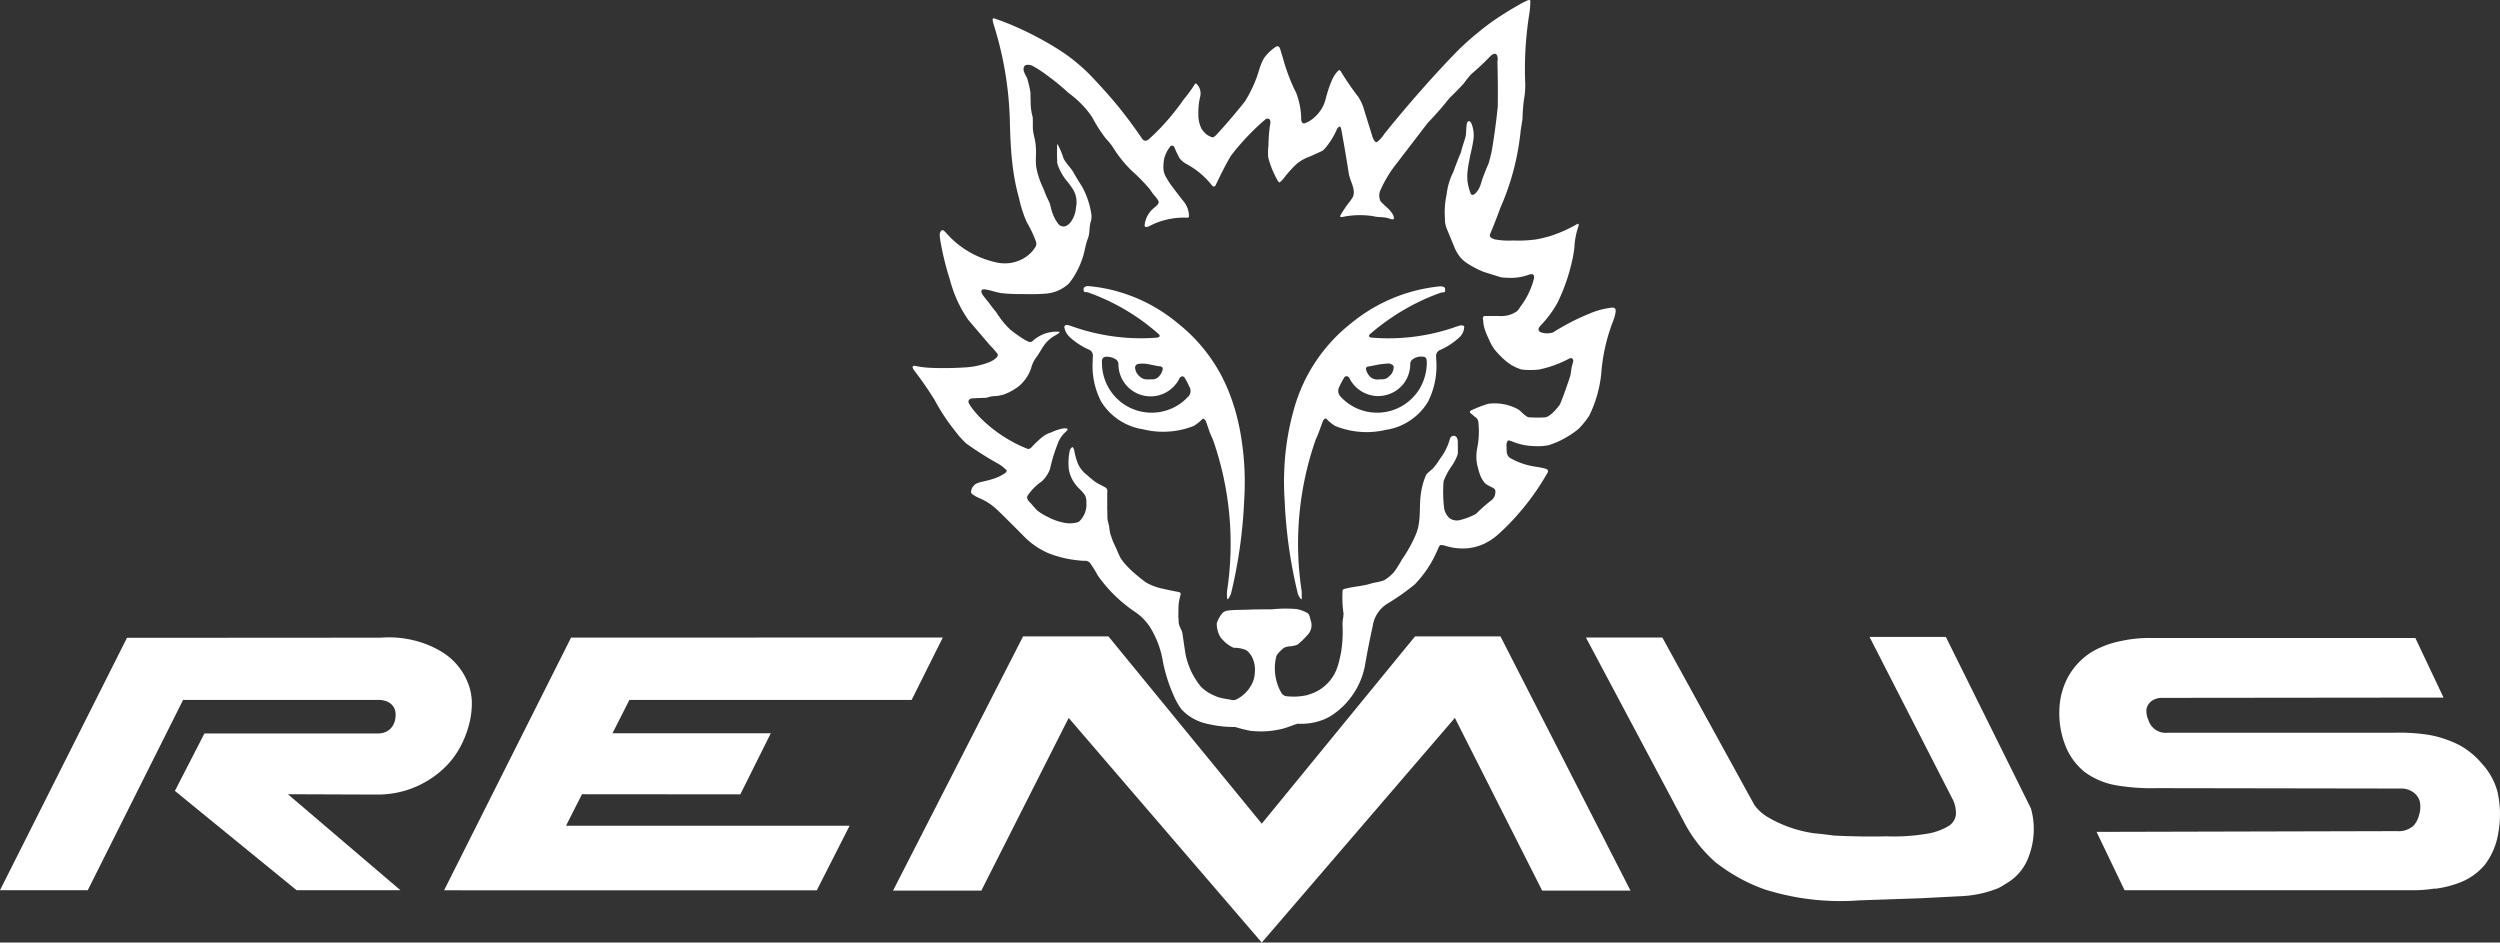
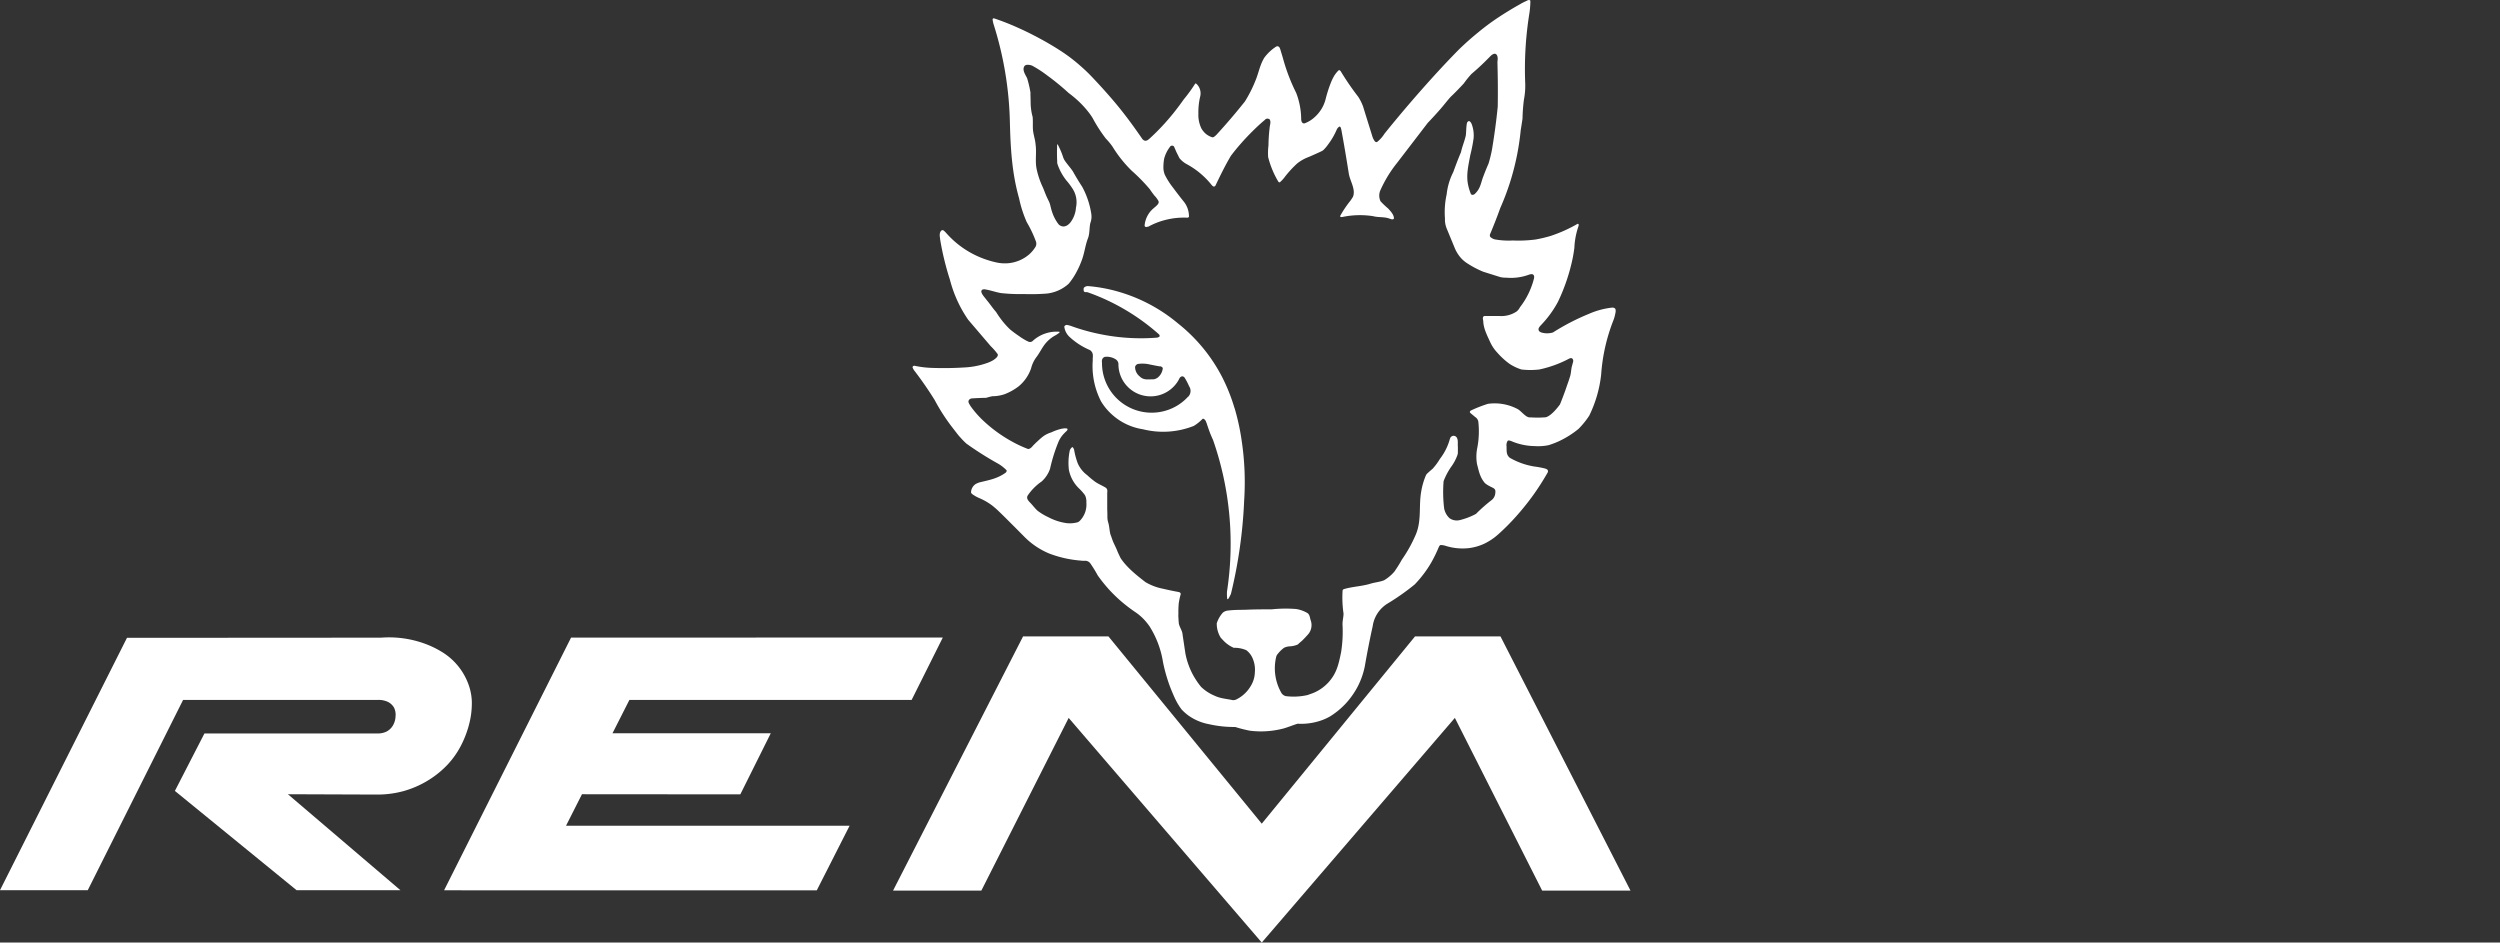
<svg xmlns="http://www.w3.org/2000/svg" viewBox="0 0 755.45 284.82">
  <rect x="0" y="0" width="755.45" height="284.82" fill="#333333" stroke="none" />
  <defs>
    <style>.cls-1{fill:#fff;fill-rule:evenodd;}</style>
  </defs>
  <g id="Layer_2" data-name="Layer 2">
    <g id="Layer_1-2" data-name="Layer 1">
      <path class="cls-1" d="M373.05,123.33a54.83,54.83,0,0,0-3.83-9.56,49.61,49.61,0,0,0-5.81-8.75,50.26,50.26,0,0,0-7.52-7.35,49.14,49.14,0,0,0-17.27-9.33,46.81,46.81,0,0,0-9.75-1.88,1.63,1.63,0,0,0-1.36.52,1.89,1.89,0,0,0,0,1c.27.48.77.21,1.15.34a64.26,64.26,0,0,1,7.74,3.3,65.85,65.85,0,0,1,7.24,4.28,65,65,0,0,1,6.62,5.17c.13.23.41.6-.23.84a1.48,1.48,0,0,1-.41.12,61.63,61.63,0,0,1-17.51-1.13,60.25,60.25,0,0,1-8.45-2.39,7.18,7.18,0,0,0-1.31-.33c-.25,0-.87.32-.72.7a5.1,5.1,0,0,0,1.43,2.8,21.07,21.07,0,0,0,6.31,4.11c1.26.91.76,2,.84,3.11a23.31,23.31,0,0,0,2.49,12.36,17.42,17.42,0,0,0,3.31,4,17.91,17.91,0,0,0,9.34,4.45,25.15,25.15,0,0,0,15.38-1,12.82,12.82,0,0,0,2.61-2.09c.41-.35,1,.45,1.14.9,0,.11.09.23.14.35s.07.23.18.56c.23.69.67,2,1.09,3,.22.52.44,1,.68,1.55a95.12,95.12,0,0,1,4.21,45.73,12,12,0,0,0,.07,2.32c.19.14.43-.21.56-.46l.55-1.09a144.53,144.53,0,0,0,4-28.23,84.7,84.7,0,0,0-.83-18.62,68.93,68.93,0,0,0-2.06-9.3ZM343,110.88a1.22,1.22,0,0,1,.83-.89,9.26,9.26,0,0,1,3.48.12l1.9.38,1.16.21h.22c.24,0,.74.23.78.62a4.15,4.15,0,0,1-1.45,2.71,2.6,2.6,0,0,1-1.81.6c-1.25,0-2.58.28-3.71-.88a3.66,3.66,0,0,1-1.4-2.91Zm16,9a14.62,14.62,0,0,1-3.47,2.8A15,15,0,0,1,333,109.57a1.84,1.84,0,0,1,0-.74,1.23,1.23,0,0,1,.9-1,5,5,0,0,1,3.23.74,1.86,1.86,0,0,1,.84,1.3,9.72,9.72,0,0,0,4.48,8.37,9.59,9.59,0,0,0,3,1.27,9.7,9.7,0,0,0,9.13-2.61,9.34,9.34,0,0,0,1.87-2.66c.49-.67,1.05-.63,1.47-.19a18.25,18.25,0,0,1,1.4,2.66,2.52,2.52,0,0,1-.3,3.21Z" />
      <path class="cls-1" d="M488.17,93.48c0-.28-.55-.57-1-.53a23.88,23.88,0,0,0-7,1.88,68.43,68.43,0,0,0-10.89,5.63,6.13,6.13,0,0,1-3.55,0c-.22-.12-.65-.22-.79-.73s.23-.94.62-1.39a31.66,31.66,0,0,0,5.21-7.11,57.35,57.35,0,0,0,4.55-13.63c.16-.89.3-1.77.42-2.66A23,23,0,0,1,477,68.31c.05-.26.15-.66-.26-.69a43.29,43.29,0,0,1-8.19,3.68c-.81.24-1.63.45-2.21.59-1.11.26-1.57.34-2.31.48a39.55,39.55,0,0,1-6.88.3,23.46,23.46,0,0,1-5.55-.35,3.53,3.53,0,0,1-1.26-.72,1,1,0,0,1,0-1c1.07-2.56,2.09-5.15,3-7.71a75.9,75.9,0,0,0,2.9-7.61,76.7,76.7,0,0,0,3.29-15.93q.28-1.73.54-3.45a55,55,0,0,1,.42-5.73,22.1,22.1,0,0,0,.39-5.26A105.88,105.88,0,0,1,462.09,4.4a26.25,26.25,0,0,0,.36-4.16c-.39-.56-1,0-1.52.19a15.48,15.48,0,0,0-1.55.81q-3.37,1.89-6.58,4a70.59,70.59,0,0,0-6.2,4.61c-2,1.62-3.92,3.34-5.77,5.13q-3.93,4-7.74,8.2t-7.48,8.49q-3.67,4.29-7.22,8.69a10.29,10.29,0,0,1-2.22,2.52c-.24.14-.58.07-.84-.35a4.72,4.72,0,0,1-.65-1.38c-.92-3-1.85-5.89-2.76-8.9a14.72,14.72,0,0,0-1.49-3,82.5,82.5,0,0,1-5.32-7.76c-.15-.18-.4-.38-.59-.25a8.21,8.21,0,0,0-1.66,2.23,11.43,11.43,0,0,0-.51,1.06,36.8,36.8,0,0,0-1.25,3.52c-.19.62-.36,1.25-.52,1.89a10.86,10.86,0,0,1-1.26,3,11.3,11.3,0,0,1-2.11,2.51,9.18,9.18,0,0,1-3,1.83.76.76,0,0,1-.87-.52,2.22,2.22,0,0,1-.15-.89,22.54,22.54,0,0,0-1.5-7.78,56.67,56.67,0,0,1-3.87-10c-.15-.53-.3-1.08-.47-1.62s-.33-1.09-.42-1.39a3.12,3.12,0,0,0-.26-.66.74.74,0,0,0-1-.36l-.12.07a13.69,13.69,0,0,0-3.51,3.32c-1.36,2.23-1.69,4.61-2.68,6.94a38.55,38.55,0,0,1-3.18,6.28c-2.64,3.32-5.44,6.62-8.54,10-.47.47-1,1-1.46.77a5.71,5.71,0,0,1-1.8-1,6.33,6.33,0,0,1-1.34-1.62,9.46,9.46,0,0,1-.91-4.51,20.22,20.22,0,0,1,.53-5.08,4,4,0,0,0-.27-2.76,3.57,3.57,0,0,0-1-1.25.3.3,0,0,0-.27.12,45.1,45.1,0,0,1-3.42,4.7q-1.49,2.13-3.12,4.16c-1.09,1.35-2.22,2.66-3.41,3.93s-2.62,2.71-4,3.93c-.64.52-1.2.75-1.93,0-1.59-2.28-3.22-4.62-4.94-6.85-1.52-2-3.1-3.93-4.73-5.81s-3.31-3.73-5-5.52c-1-1.07-2-2.09-3.09-3.08s-2.17-1.92-3.31-2.82a48.86,48.86,0,0,0-4-2.83c-1.65-1.07-3.79-2.34-6-3.53s-4.42-2.29-6.7-3.3a75.19,75.19,0,0,0-7.1-2.78c-.13,0-.4,0-.43.34a9.12,9.12,0,0,0,.28,1.38A105.39,105.39,0,0,1,305.17,37c.19,7.63.6,15.28,2.78,22.94a36,36,0,0,0,2.31,7.18,35.32,35.32,0,0,1,2.83,6,2,2,0,0,1-.35,1.73,9.68,9.68,0,0,1-1.72,2,11.23,11.23,0,0,1-3,1.86,11.4,11.4,0,0,1-3.45.84,12.13,12.13,0,0,1-3.89-.34,28.84,28.84,0,0,1-5.17-1.74,27.91,27.91,0,0,1-9.71-7.2c-.5-.48-.91-1.09-1.48-.45-.59.84-.28,1.71-.22,2.58a85.45,85.45,0,0,0,2.95,12.13,38.75,38.75,0,0,0,1.36,4.24,40.12,40.12,0,0,0,1.85,4.06,39.65,39.65,0,0,0,2.31,3.8l6.78,7.94a20.12,20.12,0,0,1,2.11,2.41c.22.45-.15,1-.8,1.48a6,6,0,0,1-.66.46,10.72,10.72,0,0,1-2,.87,23.85,23.85,0,0,1-6.64,1.25,99.47,99.47,0,0,1-10.07.12,29.49,29.49,0,0,1-4.87-.62.57.57,0,0,0-.68.4,3.75,3.75,0,0,0,.68,1.22c2.2,2.88,4.19,5.78,6,8.69a58,58,0,0,0,4.5,7.18c.84,1.14,1.72,2.24,2.3,3a14.55,14.55,0,0,0,1.12,1.31,21.23,21.23,0,0,0,1.7,1.72,100.58,100.58,0,0,0,9.69,6.12,12.19,12.19,0,0,1,2.4,1.89c.16.21,0,.51-.22.75-2.49,1.8-4.93,2.22-7.51,2.85a5.15,5.15,0,0,0-1.69.67,3.15,3.15,0,0,0-1.28,2.4c0,.41.63.76,1,1a10.87,10.87,0,0,0,1.16.63,21.18,21.18,0,0,1,2.25,1.09,17.85,17.85,0,0,1,2.08,1.38,26.05,26.05,0,0,1,2,1.77c1.51,1.44,3.35,3.31,5.05,5l2.56,2.58a22.86,22.86,0,0,0,7.57,5.09,34,34,0,0,0,9.34,2.11,8.1,8.1,0,0,0,1.3.07,1.94,1.94,0,0,1,1.72.76,38.45,38.45,0,0,1,2.26,3.67A45.81,45.81,0,0,0,335,178a44.3,44.3,0,0,0,3.73,3.65,46.75,46.75,0,0,0,4.13,3.18,15.86,15.86,0,0,1,2.48,2,17.92,17.92,0,0,1,2.05,2.47,28.68,28.68,0,0,1,4.06,10.86,49.37,49.37,0,0,0,2,7.06c.43,1.14.91,2.27,1.25,3.05s.56,1.21.78,1.63a19.09,19.09,0,0,0,1.53,2.43,14.28,14.28,0,0,0,2,1.81,15.55,15.55,0,0,0,6.25,2.68,34.16,34.16,0,0,0,8,.86,40.44,40.44,0,0,0,4.46,1.13,26.93,26.93,0,0,0,10.19-.69c1.4-.41,2.81-1,4.2-1.43a18.48,18.48,0,0,0,7-.94,16,16,0,0,0,2.8-1.26,23.22,23.22,0,0,0,4.84-4,24.13,24.13,0,0,0,3.6-5.18,23.44,23.44,0,0,0,2.06-5.93q1.06-6.12,2.4-12.21a9.34,9.34,0,0,1,.8-2.67,9.61,9.61,0,0,1,3.69-4.12,69.43,69.43,0,0,0,8.19-5.77,33.62,33.62,0,0,0,2.74-3.21,33,33,0,0,0,2.33-3.52,41.67,41.67,0,0,0,2.19-4.51c.11-.22.26-.61.64-.68a5.39,5.39,0,0,1,1.59.3,17.09,17.09,0,0,0,7,.63,15.78,15.78,0,0,0,4.51-1.31,17.91,17.91,0,0,0,4.34-2.93,66.25,66.25,0,0,0,5.35-5.38,78.11,78.11,0,0,0,5.11-6.36,76.88,76.88,0,0,0,4.39-6.87.73.73,0,0,0-.15-.9,2.85,2.85,0,0,0-.83-.34,28.87,28.87,0,0,0-3.06-.56,21.78,21.78,0,0,1-7.4-2.63c-1.23-1-.91-2.34-1-3.53a2.38,2.38,0,0,1,.37-1.62c.32-.21.71,0,1.06.1a18.63,18.63,0,0,0,7.06,1.51,15.79,15.79,0,0,0,4.23-.28,26.39,26.39,0,0,0,3.2-1.23A28.18,28.18,0,0,0,477,129.6a24.82,24.82,0,0,0,3.24-4,37.5,37.5,0,0,0,3.6-12.43,55.2,55.2,0,0,1,3.66-16.28,11.4,11.4,0,0,0,.53-1.72c.06-.29.12-.58.15-.77a2.12,2.12,0,0,0,0-.87Zm-13.08,16.88c-.4,1.26-.28,2.52-.77,3.76-.2.67-.36,1.14-.67,2l-.58,1.68c-.4,1.14-.95,2.57-1.24,3.31-.13.33-.16.42-.2.51a6,6,0,0,1-.27.63c-1,1.36-2.6,3.22-4,3.76a2.53,2.53,0,0,1-.77.12l-1.24.06c-.91,0-2.05,0-2.67-.06h-.49c-1.2-.06-2.44-1.86-3.57-2.51a14.87,14.87,0,0,0-9-1.59,40.69,40.69,0,0,0-5.11,2c-.3.17-.45.47-.27.68.5.5,1,.81,1.47,1.27a2.07,2.07,0,0,1,1,1.36,26.23,26.23,0,0,1-.27,7.81,13.37,13.37,0,0,0-.11,5.12c.53,1.94.81,3.84,2.32,5.64a1.48,1.48,0,0,0,.26.24,8,8,0,0,0,1.11.7c.39.21.79.41,1.19.6.84.5.67,1.07.64,1.58a3,3,0,0,1-1,2,46.67,46.67,0,0,0-4.84,4.26,20.78,20.78,0,0,1-4.75,1.84,3.8,3.8,0,0,1-3.25-.55,5.41,5.41,0,0,1-1.61-2.91,40.31,40.31,0,0,1-.17-8.29,20.56,20.56,0,0,1,2.22-4.23,13.85,13.85,0,0,0,2-3.78,2.82,2.82,0,0,0,.09-.71v-1.75c-.1-.91.17-1.86-.36-2.73a1.11,1.11,0,0,0-1.52-.31l-.11.08c-.33.26-.31.49-.43.71a17.28,17.28,0,0,1-3,6,18.62,18.62,0,0,1-2.22,3c-.5.42-1.1.94-1.51,1.33a2.09,2.09,0,0,0-.47.56,21.25,21.25,0,0,0-1.46,5c-.78,4.37.17,8.73-1.64,13a42.12,42.12,0,0,1-4.21,7.57,37,37,0,0,1-2.28,3.64,12.43,12.43,0,0,1-3.1,2.59c-1.36.53-2.64.6-4,1-2.68.84-5.34.86-8,1.63-.2.07-.48.16-.52.43a33.42,33.42,0,0,0,.28,7c0,1-.32,2.17-.31,3.25a39.8,39.8,0,0,1-.43,8.45c-.53,2.57-1.06,5.26-2.59,7.51a12.8,12.8,0,0,1-6.93,5.18l-.57.22a18.86,18.86,0,0,1-6.22.38,2.1,2.1,0,0,1-1.72-1,14.94,14.94,0,0,1-1.56-11,2,2,0,0,1,.41-.75c.12-.15.3-.37.5-.59a7.13,7.13,0,0,1,.61-.62,9.58,9.58,0,0,1,.85-.7,4.64,4.64,0,0,1,1.55-.42,7.16,7.16,0,0,0,2.46-.51,1.54,1.54,0,0,0,.5-.42l.91-.77c.67-.66,1.3-1.33,1.89-2a4.28,4.28,0,0,0,.73-4.17c-.26-.71-.21-1.49-.88-2.13a9.54,9.54,0,0,0-3.55-1.29,40.21,40.21,0,0,0-7.36.1c-2.41,0-4.83,0-7.24.1-1.92.09-3.84,0-5.76.25a2.93,2.93,0,0,0-1.77.66,9,9,0,0,0-1.83,3.2,8,8,0,0,0,1.22,4.39l.71.75a9.49,9.49,0,0,0,3.2,2.27,9.14,9.14,0,0,1,3.79.72,6,6,0,0,1,2,2.67,8.55,8.55,0,0,1,.59,4.06,8.26,8.26,0,0,1-1.24,4.1,10.21,10.21,0,0,1-1.81,2.28,10,10,0,0,1-2.36,1.68,2.12,2.12,0,0,1-1.32.3c-1.81-.4-3.64-.47-5.39-1.31a13.26,13.26,0,0,1-4.13-2.69,23.58,23.58,0,0,1-2.15-3.11,21.4,21.4,0,0,1-1.6-3.43,21.79,21.79,0,0,1-1-3.64l-.86-5.77c-.07-1.07-.95-2.13-1.13-3.32a3.74,3.74,0,0,0-.06-.68,8.59,8.59,0,0,0-.05-1,9.77,9.77,0,0,1,0-1.21,28.44,28.44,0,0,1,.1-3.06,21.11,21.11,0,0,1,.61-2.84c0-.34-.38-.54-.51-.58-1.61-.3-3.2-.62-4.79-1a16.62,16.62,0,0,1-5.34-2c-2.73-2.09-5.71-4.49-7.53-7.26-.34-.68-.65-1.35-.94-2-.33-.9-.81-1.8-1.22-2.72s-.55-1.57-.89-2.37c-.37-1.29-.32-2.61-.78-3.94a6.48,6.48,0,0,1-.17-1.58c0-.5,0-1.31-.05-2.11v-4.83c0-.57.22-1.16-.39-1.7-1.13-.71-2.23-1.1-3.31-1.87a27.05,27.05,0,0,1-2.4-2,8.34,8.34,0,0,1-1.6-1.54,9.25,9.25,0,0,1-1.17-1.9,22.15,22.15,0,0,1-1.13-4.17c-.1-.34-.38-.95-.62-.78a2,2,0,0,0-.7,1A18.24,18.24,0,0,0,323,142a10.73,10.73,0,0,0,2.92,5.46,15.93,15.93,0,0,1,1.71,1.87,2.82,2.82,0,0,1,.35.57,4.71,4.71,0,0,1,.3,2,7,7,0,0,1-2,5.5,2,2,0,0,1-.67.43,8.81,8.81,0,0,1-3.39.24,16.66,16.66,0,0,1-5.44-1.79,17.23,17.23,0,0,1-3.32-2c-.92-.9-1.38-1.58-2.2-2.42s-1.09-1.44-.71-2.12a16.09,16.09,0,0,1,4.22-4.25,9.25,9.25,0,0,0,2.53-3.81,49.76,49.76,0,0,1,2.59-8.26,8.44,8.44,0,0,1,1.9-2.68c.29-.34.84-.68.79-1s-.3-.27-.47-.29a3,3,0,0,0-.6,0l-.68.1a15.4,15.4,0,0,0-3.16,1.11,8.35,8.35,0,0,0-2.33,1.12,18.69,18.69,0,0,0-1.58,1.34l-.76.7-.84.84c-.52.67-1.08,1.09-1.56,1a37.31,37.31,0,0,1-5-2.35A42.57,42.57,0,0,1,297,127a29.74,29.74,0,0,1-3.72-4.28c-.31-.56-.8-1.14-.57-1.68a1.18,1.18,0,0,1,1-.65c1.45-.1,2.88-.15,4.32-.18a15.08,15.08,0,0,1,1.87-.48,11.42,11.42,0,0,0,3.66-.61,16.76,16.76,0,0,0,4.27-2.39,12.12,12.12,0,0,0,3.76-5.47,9.44,9.44,0,0,1,1.42-3.11c1.12-1.43,1.82-3,2.82-4.25a10.5,10.5,0,0,1,1.36-1.39,9.27,9.27,0,0,1,1.6-1.1,7.78,7.78,0,0,0,1.32-.88c.09-.11.11-.21,0-.28a10.69,10.69,0,0,0-8.16,2.88,1.27,1.27,0,0,1-1.4,0,4.47,4.47,0,0,1-.69-.35c-.23-.12-.58-.33-.93-.55s-.69-.44-1-.68c-.93-.62-1.83-1.29-2.7-2A25.4,25.4,0,0,1,302.9,97a30.08,30.08,0,0,1-1.9-2.72c-1.1-1.23-1.86-2.47-2.92-3.7-.62-.86-1.56-1.74-1.55-2.62.21-.59.63-.49.86-.55,1.62.19,3.45.88,5.06,1.15a50.43,50.43,0,0,0,6.84.29,60.58,60.58,0,0,0,7-.14,11.67,11.67,0,0,0,6.67-3,20.81,20.81,0,0,0,2.39-3.62,25.35,25.35,0,0,0,1.37-3c1-2.42,1.16-4.87,2.09-7.21.51-1.5.34-3,.66-4.46a5.5,5.5,0,0,0,.28-2.9A24.86,24.86,0,0,0,327,56.41q-1.5-2.29-2.78-4.59c-.77-1.19-1.86-2.31-2.64-3.56a5.8,5.8,0,0,1-.4-1l-.27-.77A25.91,25.91,0,0,0,319.8,44c-.09-.2-.28-.57-.35-.28-.05.57,0,1.13-.05,1.7,0,1,0,2.36.06,3.08v.6l.06.39a16.35,16.35,0,0,0,2.69,5,20.1,20.1,0,0,1,1.73,2.28,7.53,7.53,0,0,1,1.2,5.95,8.32,8.32,0,0,1-1.73,4.56c-1.22,1.43-2.51,1.43-3.48.56a12.29,12.29,0,0,1-2.07-4c-.33-.92-.43-1.91-.81-2.78-.09-.2-.18-.4-.29-.6l-.42-.88c-.53-1.16-.89-2.31-1.45-3.47a25.16,25.16,0,0,1-1.59-4.79c-.6-2.58,0-5.1-.37-7.65-.09-1.34-.56-2.69-.74-4s0-2.91-.15-4.36a16.8,16.8,0,0,1-.6-4.11c0-.92-.05-2.05-.06-2.7a5.42,5.42,0,0,0,0-.57,33.36,33.36,0,0,0-1-4.29c-.62-1.23-1.6-2.61-.76-3.74a1.26,1.26,0,0,1,.6-.3,3.46,3.46,0,0,1,1.71.26,34.91,34.91,0,0,1,4.6,3,71.23,71.23,0,0,1,6.38,5.23c.66.48,1.29,1,1.91,1.52a29.12,29.12,0,0,1,4.44,4.71c.32.43.62.88.9,1.33a45.09,45.09,0,0,0,4,6.22,19.23,19.23,0,0,1,2,2.41A37.87,37.87,0,0,0,342,51.61a52.87,52.87,0,0,1,5.44,5.56c.43.65.9,1.3,1.41,1.94a7.53,7.53,0,0,1,1.24,1.68c.25.79-.62,1.38-1.56,2.2a7.65,7.65,0,0,0-2.65,5.12.46.46,0,0,0,.15.37c.35.27.65,0,1,0a20.91,20.91,0,0,1,4.76-1.92,22.34,22.34,0,0,1,6.95-.78.74.74,0,0,0,.54-.23,7.15,7.15,0,0,0-1.58-4.65q-1.71-2.13-3.26-4.23A22.29,22.29,0,0,1,352,52.84a6.37,6.37,0,0,1-.44-1.87,15.1,15.1,0,0,1,.22-3,9.94,9.94,0,0,1,1.71-3.52.78.78,0,0,1,1-.38.86.86,0,0,1,.26.2c.36.72.56,1.34.9,2s.57,1.18.79,1.56a7.27,7.27,0,0,0,2.09,1.73,25.24,25.24,0,0,1,2.8,1.75,24.59,24.59,0,0,1,2.54,2.12,23.27,23.27,0,0,1,2.23,2.43c.32.39.63.64,1,.43l.18-.19c1.43-3,2.89-6,4.66-9q1.51-2,3.16-3.86c1.1-1.25,2.25-2.46,3.43-3.63s2.4-2.31,3.68-3.37a1,1,0,0,1,1.4-.19.39.39,0,0,1,.1.08c.41.85,0,1.65-.05,2.48a47.71,47.71,0,0,0-.35,5.34,18.12,18.12,0,0,0-.1,3.53,27.82,27.82,0,0,0,3,7.29c.12.23.37.38.53.32a9.44,9.44,0,0,0,1.31-1.37,31.32,31.32,0,0,1,4-4.38,12.75,12.75,0,0,1,3.48-1.93c1.08-.46,2.45-1.08,3.14-1.4l.48-.22.43-.22a2.63,2.63,0,0,0,.64-.56,9.22,9.22,0,0,0,.81-.95c.24-.33.64-.85,1-1.39a21.66,21.66,0,0,0,1.88-3.44,1.91,1.91,0,0,1,.88-1c.43.17.36.47.47.7a8.15,8.15,0,0,1,.17.83l.56,3.11c.56,3.17,1.08,6.35,1.58,9.51.33,2.25,2.06,4.6,1.35,6.89a4,4,0,0,1-.41.73c-.11.16-.27.41-.44.65A32.32,32.32,0,0,0,405,65.2a.39.39,0,0,0,0,.26c.2.24.39.1.59.12a25.9,25.9,0,0,1,9.33-.26c1.67.45,3.34.12,5,.76.42.11.91.4,1.29,0,.07-1.06-.81-2.07-1.74-3.07a25,25,0,0,1-2.3-2.19,4,4,0,0,1,0-3.43,37.62,37.62,0,0,1,5-8.17l9.27-12.09q2.08-2.16,4-4.38c1-1.15,1.89-2.35,2.91-3.47,1.36-1.29,2.74-2.71,4-4.09a27.6,27.6,0,0,1,2.32-2.86c1.28-1.09,2.56-2.24,3.81-3.46.61-.6,1.21-1.21,1.56-1.56s.44-.45.54-.54c.6-.47,1.21-.82,1.72-.18.48.85.18,1.62.2,2.43q.19,6.6.09,13.19c-.29,2.9-.64,5.79-1.07,8.7-.21,1.45-.44,2.9-.6,3.86s-.27,1.43-.38,1.9c-.21.93-.45,1.85-.74,2.78-.61,1.38-1.16,2.76-1.68,4.15-.63,1.67-.75,3.36-2.38,4.92-.44.47-1.08.47-1.28.07a15.72,15.72,0,0,1-.85-2.84c-.61-3,.15-5.91.68-8.87a46.06,46.06,0,0,0,1-5.08,9.75,9.75,0,0,0-.53-4.18c-.16-.46-.59-1.17-1-1a.89.89,0,0,0-.5.69c-.23,1.2-.17,2.42-.32,3.62-.35,1.64-1.11,3.38-1.46,5.07-.86,2-1.6,4-2.33,6a19.44,19.44,0,0,0-2,6.74,24.93,24.93,0,0,0-.51,7.31,7.15,7.15,0,0,0,.52,3l2.37,5.74a10.84,10.84,0,0,0,2,3.24A9.62,9.62,0,0,0,443,79.32a28.9,28.9,0,0,0,5.23,2.8l4.93,1.55a6,6,0,0,0,1.89.23,15.91,15.91,0,0,0,6.84-.85,3.17,3.17,0,0,1,1.1-.22c.76.34.57.79.59,1.15a23.51,23.51,0,0,1-4.28,8.87,3.86,3.86,0,0,1-1,1.27,8.32,8.32,0,0,1-5.24,1.37h-4c-.28,0-.58-.08-.84.21-.28.53,0,1,0,1.5.11,2.16,1.18,4.2,2.18,6.38a11.9,11.9,0,0,0,2.07,3,22.7,22.7,0,0,0,1.82,1.85,19.3,19.3,0,0,0,2,1.61,14.84,14.84,0,0,0,3.45,1.61,23.31,23.31,0,0,0,5.41,0,34.3,34.3,0,0,0,9-3.27c.33-.14.72-.29,1,0,.53.67.07,1.2,0,1.8Z" />
-       <path class="cls-1" d="M441.55,98.26l-1.1.31A61.17,61.17,0,0,1,414.28,102c-.25-.05-.71-.28-.57-.61a.69.69,0,0,1,.14-.3A65,65,0,0,1,420.47,96a65.67,65.67,0,0,1,7.29-4.29,63.44,63.44,0,0,1,7.73-3.3c.36-.1.71.07,1.1-.24.19-.27.08-.58.09-.87a.67.67,0,0,0-.54-.63,3.09,3.09,0,0,0-.95-.15,50,50,0,0,0-26.94,11.19,49.89,49.89,0,0,0-17.16,25.63,78.68,78.68,0,0,0-3,18.59,80.66,80.66,0,0,0,.11,9.33,144.53,144.53,0,0,0,4,28.23,5.25,5.25,0,0,0,.93,1.56c.06,0,.15.07.22-.06a2.76,2.76,0,0,0,0-.78v-1.49a95.29,95.29,0,0,1,4.21-45.83c.92-1.93,1.48-3.82,2.25-5.79.17-.31.61-.83,1-.55a13.06,13.06,0,0,0,2.64,2.16,25.19,25.19,0,0,0,15.39,1.17,17.24,17.24,0,0,0,5-1.53,18,18,0,0,0,7.66-6.92,24,24,0,0,0,2.48-13c.09-.8-.36-1.56.85-2.52a20.76,20.76,0,0,0,6.31-4.11,4.36,4.36,0,0,0,1.31-3.09c-.06-.27-.58-.45-.94-.37ZM413.3,110.8c.33-.08.37-.08.82-.16l.8-.15,1.91-.38c.9-.12,1.79-.21,2.68-.27.72,0,1.67.54,1.63,1a3.66,3.66,0,0,1-1.4,2.91c-1.08,1.07-2,.83-3,.9a3.48,3.48,0,0,1-2.52-.62,4.79,4.79,0,0,1-1.45-2.49.75.75,0,0,1,.53-.78Zm17.85-1.46a15.48,15.48,0,0,1-2.56,8.73,15,15,0,0,1-20,4.6,14.62,14.62,0,0,1-3.47-2.8,2.35,2.35,0,0,1-.54-.81,2.53,2.53,0,0,1,0-1.91,31.53,31.53,0,0,1,1.66-3.15.81.81,0,0,1,1.13-.15l.06,0,.28.3a9.34,9.34,0,0,0,1.87,2.66,9.7,9.7,0,0,0,2.7,1.92,9.81,9.81,0,0,0,3.18.9,9.76,9.76,0,0,0,8.69-3.71,9.7,9.7,0,0,0,2-6.14,2.06,2.06,0,0,1,.42-.94,4.29,4.29,0,0,1,4-.94,1.34,1.34,0,0,1,.52,1.4Z" />
      <path class="cls-1" d="M55.33,211.5h58.85A6.73,6.73,0,0,1,117,212a4.35,4.35,0,0,1,2.06,1.82,4.82,4.82,0,0,1,.46,2.69,5.89,5.89,0,0,1-.77,2.69,4.86,4.86,0,0,1-2,1.89,5.91,5.91,0,0,1-2.75.54H61.78L52.85,239l36.77,30H121L87,240l26.84.1a29.89,29.89,0,0,0,7.93-1,29.27,29.27,0,0,0,7.39-3.16,28.64,28.64,0,0,0,6.11-4.91,25.63,25.63,0,0,0,4.11-5.89,30.46,30.46,0,0,0,2.46-6.62,24.89,24.89,0,0,0,.73-6.77,16.91,16.91,0,0,0-1.33-5.77,19.06,19.06,0,0,0-7.4-8.79,28.7,28.7,0,0,0-5.77-2.79,31.59,31.59,0,0,0-12.9-1.71l-76.8.05L0,269H26.52Z" />
      <polygon class="cls-1" points="172.56 192.68 134.19 269.03 246.81 269.05 256.73 249.52 171.04 249.52 175.86 240 223.71 240.04 232.91 221.58 185.08 221.58 190.19 211.5 275.48 211.5 284.9 192.64 172.56 192.68 172.56 192.68" />
      <polygon class="cls-1" points="439.63 216.93 466.01 269.12 492.7 269.12 453.41 192.3 427.6 192.3 381.28 248.9 334.95 192.31 309.15 192.31 269.86 269.13 296.54 269.13 322.93 216.94 381.28 284.82 439.63 216.93 439.63 216.93" />
-       <path class="cls-1" d="M518.71,260.79a52,52,0,0,0,14.46,7.94,75.8,75.8,0,0,0,28.66,3.34l18.58-.64,11.88-.61a34.36,34.36,0,0,0,11.54-2.43,20.22,20.22,0,0,0,2.29-1.35,15.35,15.35,0,0,0,7-8.42,23.23,23.23,0,0,0,.6-14.3L588,192.47H564.94L590.29,242a9.68,9.68,0,0,1,.75,4.15,4.66,4.66,0,0,1-2.36,3.54,18.36,18.36,0,0,1-6.63,2.29,59.91,59.91,0,0,1-11.89.74q-8,.18-16.09-.24-2.94-.42-5.89-.68a38.24,38.24,0,0,1-13.68-4.7,13.64,13.64,0,0,1-4.36-3.85l-27.81-50.59H479.24l29.35,55.18a42.32,42.32,0,0,0,10.12,13Z" />
-       <path class="cls-1" d="M735.86,268.56a31.52,31.52,0,0,0,7.53-1.9,18.51,18.51,0,0,0,7.5-5.37,21.39,21.39,0,0,0,4.11-10,30.88,30.88,0,0,0-.3-12,20.15,20.15,0,0,0-4.59-8.39,24,24,0,0,0-6.78-5.66,32.89,32.89,0,0,0-9.55-3.2,58.54,58.54,0,0,0-10.5-.62H655.1a5.48,5.48,0,0,1-5.9-3.86,6.16,6.16,0,0,1-.52-3.59,4.1,4.1,0,0,1,2-2.45,5.38,5.38,0,0,1,2.83-.64l84.88-.09-8.52-18H649.29a39.57,39.57,0,0,0-8.12.86,28.53,28.53,0,0,0-8.89,3.24,20.82,20.82,0,0,0-7.07,7.17,22,22,0,0,0-2.89,10A26.72,26.72,0,0,0,624,225a19.21,19.21,0,0,0,6,8.33,22.72,22.72,0,0,0,9.62,4,64.4,64.4,0,0,0,12.33.83l73.66.12a6.08,6.08,0,0,1,3.27.89,5.2,5.2,0,0,1,2.3,2.87,8,8,0,0,1-.17,4.16,7.57,7.57,0,0,1-1.67,3.29,6.65,6.65,0,0,1-5,1.66l-90.8.23L642,269h87.76a40.15,40.15,0,0,0,6-.51Z" />
    </g>
  </g>
</svg>